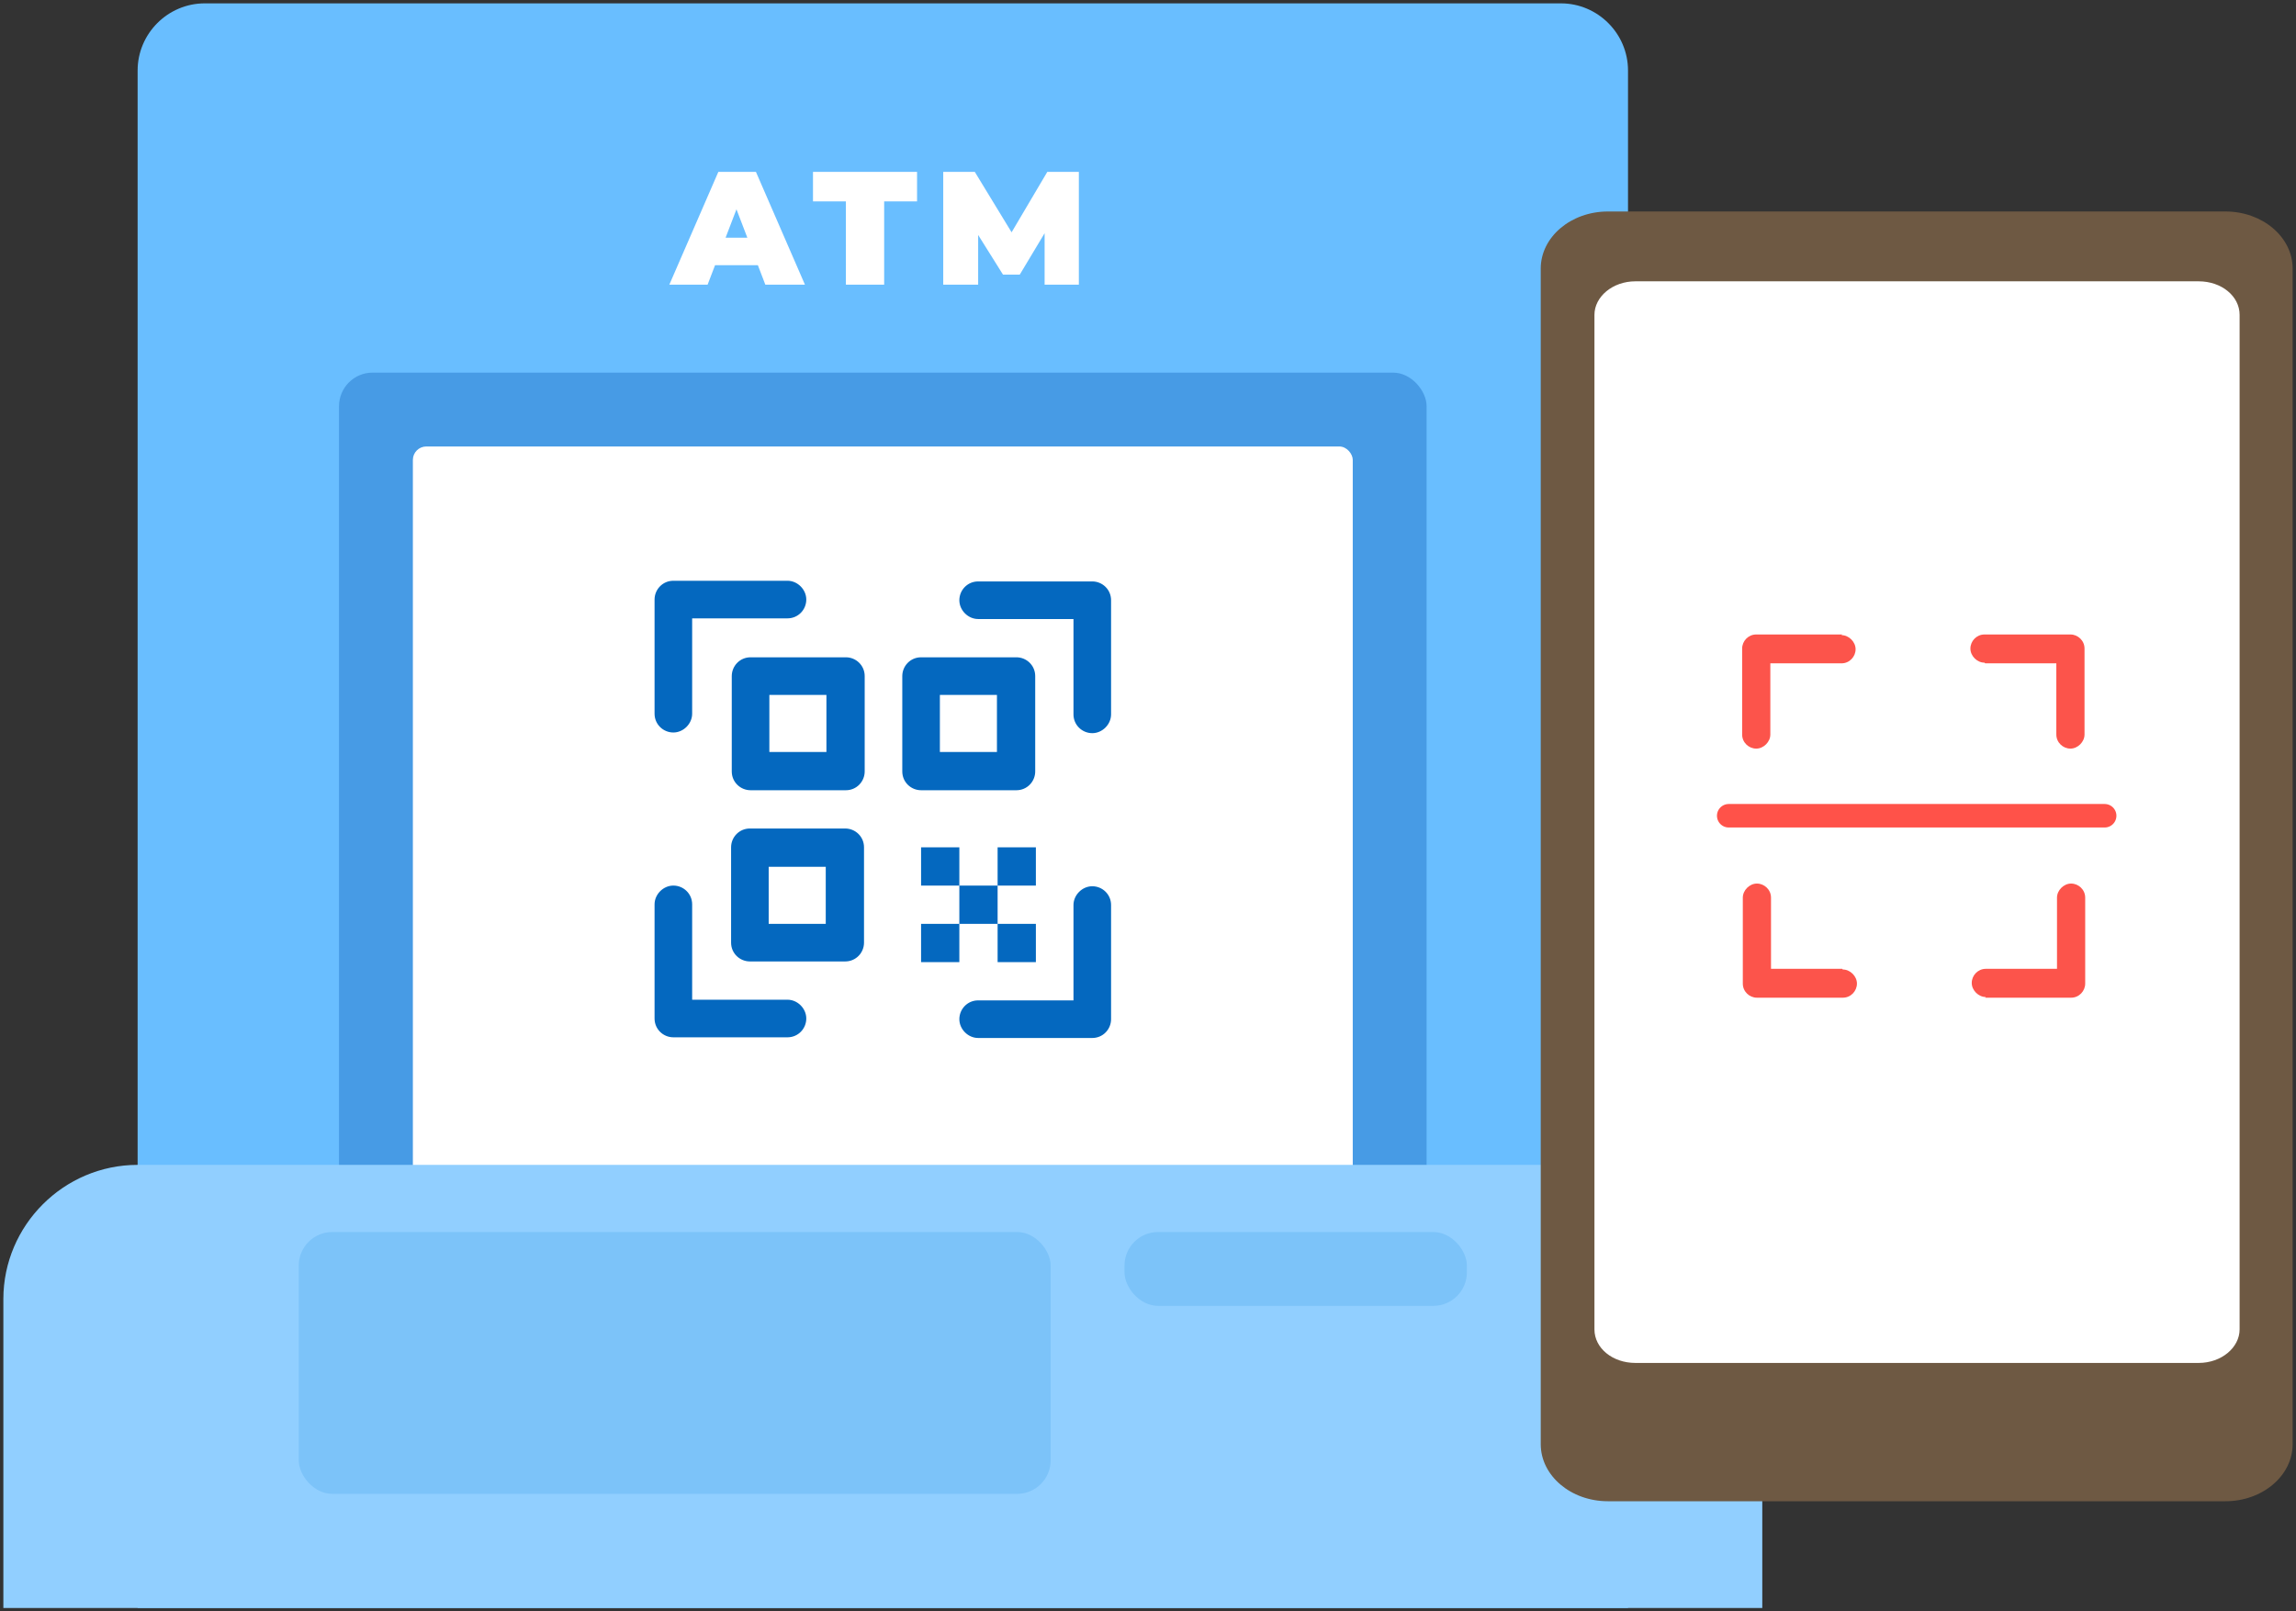
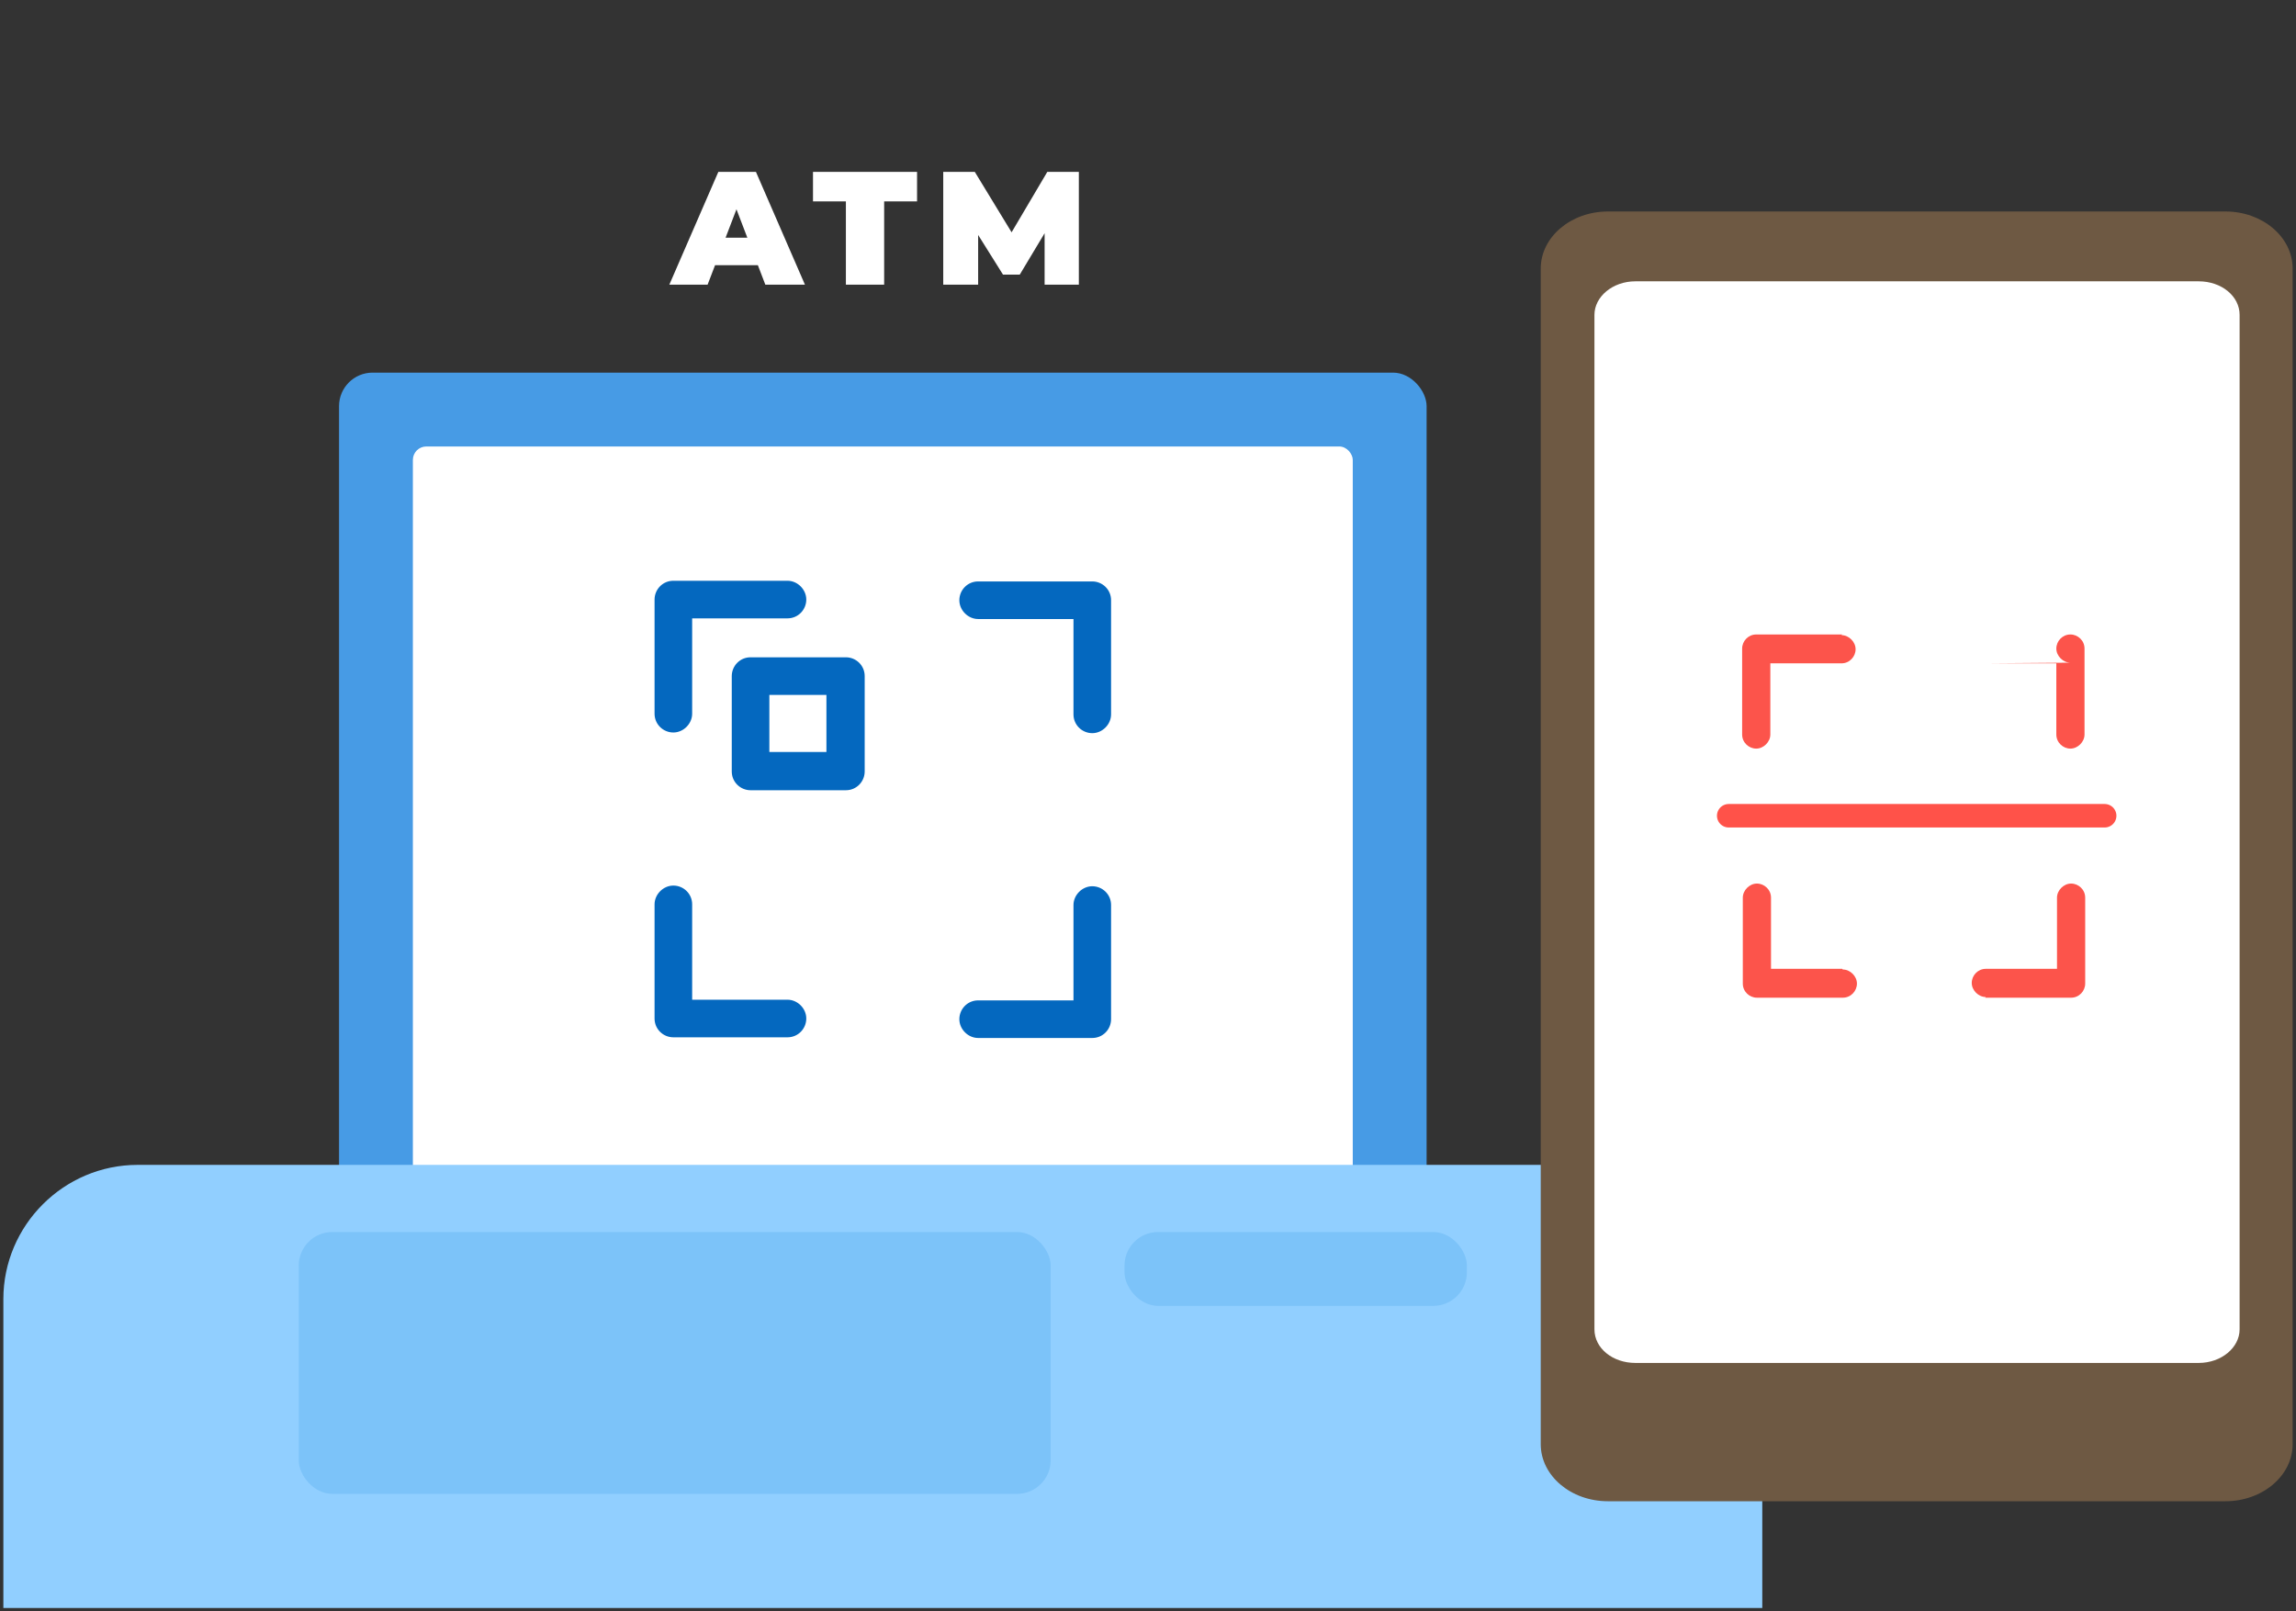
<svg xmlns="http://www.w3.org/2000/svg" width="342" height="240" viewBox="0 0 342 240">
  <rect x="0" y="0" width="342" height="240" fill="#333333" stroke="none" />
  <defs>
    <style>
      .st4 {
        fill-rule: evenodd
      }

      .st6 {
        fill: #fff
      }

      .st4 {
        fill: #0468bf
      }

      .st9 {
        fill: #7cc3f9
      }
    </style>
  </defs>
  <g id="_圖層_2" data-name="圖層_2">
-     <path d="M20.5 10.5c0-5.5 4.5-10 10-10h202c5.5 0 10 4.5 10 10v229h-222z" style="fill:#69beff" />
    <path d="m99.7 42.4 7.3-16.8h5.6l7.3 16.8H114l-5.4-14.1h2.2l-5.4 14.1h-5.8Zm4.3-2.9 1.4-4.1h7.7l1.4 4.1h-10.6Zm22 2.9V30h-4.9v-4.4h15.5V30h-4.9v12.4zm14.5 0V25.6h4.7l6.7 11h-2.4l6.5-11h4.7v16.8h-5.1v-9h.8l-4.5 7.5h-2.5l-4.7-7.5h1v9z" class="st6" />
    <rect width="162" height="125" x="50.5" y="55.5" rx="5" ry="5" style="fill:#479be5" />
    <rect width="140" height="112" x="61.5" y="66.5" class="st6" rx="2" ry="2" />
    <path d="M.5 193.5c0-11 9-20 20-20h222c11 0 20 9 20 20v46H.5z" style="fill:#91cfff" />
    <rect width="112" height="39" x="44.5" y="183.5" class="st9" rx="5" ry="5" />
    <rect width="51" height="11" x="167.5" y="183.5" class="st9" rx="5" ry="5" />
    <path d="M239.5 31.5h92c5.5 0 10 3.8 10 8.5v175.1c0 4.7-4.5 8.5-10 8.5h-92c-5.5 0-10-3.8-10-8.5V40c0-4.7 4.5-8.5 10-8.5" style="fill:#6e5943" />
    <path d="M327.5 41.9h-83.9c-3.4 0-6.1 2.3-6.1 5V198c0 2.8 2.7 5 6.1 5h83.9c3.4 0 6.1-2.3 6.1-5V46.9c0-2.8-2.7-5-6.1-5" class="st6" />
    <path d="M128.8 100.7c0-1.6-1.3-2.8-2.8-2.8h-14.2c-1.6 0-2.8 1.3-2.8 2.8v14.2c0 1.6 1.3 2.8 2.8 2.8H126c1.6 0 2.8-1.3 2.8-2.8zm-5.7 2.8v8.5h-8.5v-8.5z" class="st4" />
    <path d="M117.3 86.5h-17c-1.6 0-2.8 1.3-2.8 2.8v17c0 1.6 1.3 2.8 2.8 2.8s2.8-1.3 2.8-2.8V92.1h14.2c1.6 0 2.8-1.3 2.8-2.8s-1.3-2.8-2.8-2.8m28.4 5.7h14.2v14.2c0 1.6 1.3 2.8 2.8 2.8s2.8-1.3 2.8-2.8v-17c0-1.6-1.3-2.8-2.8-2.8h-17c-1.6 0-2.8 1.3-2.8 2.8s1.3 2.8 2.8 2.8m0 62.4h17c1.6 0 2.8-1.3 2.8-2.8v-17c0-1.6-1.3-2.8-2.8-2.8s-2.8 1.3-2.8 2.8V149h-14.2c-1.6 0-2.8 1.3-2.8 2.8s1.3 2.8 2.8 2.8m-28.4-5.7h-14.2v-14.2c0-1.6-1.3-2.8-2.8-2.8s-2.8 1.3-2.8 2.8v17c0 1.6 1.3 2.8 2.8 2.8h17c1.6 0 2.8-1.3 2.8-2.8s-1.3-2.8-2.8-2.8" class="st4" />
-     <path d="M154.2 100.7c0-1.6-1.3-2.8-2.8-2.8h-14.2c-1.6 0-2.8 1.3-2.8 2.8v14.2c0 1.6 1.3 2.8 2.8 2.8h14.2c1.6 0 2.8-1.3 2.8-2.8zm-5.7 2.8v8.5H140v-8.5zm-19.8 22.7c0-1.6-1.3-2.8-2.8-2.8h-14.2c-1.6 0-2.8 1.3-2.8 2.8v14.2c0 1.6 1.3 2.8 2.8 2.8h14.2c1.6 0 2.8-1.3 2.8-2.8zm-5.7 2.9v8.5h-8.5v-8.5zm14.2-2.9h5.7v5.7h-5.7zm11.4 11.4h5.7v5.7h-5.7zm-5.7-5.7h5.7v5.7h-5.7zm-5.7 5.7h5.7v5.7h-5.7zm11.4-11.4h5.7v5.7h-5.7z" class="st4" />
-     <path d="M274.4 94.5h-12.8c-1.2 0-2.1 1-2.1 2.1v12.8c0 1.2 1 2.1 2.1 2.1s2.1-1 2.1-2.1V98.8h10.6c1.2 0 2.1-1 2.1-2.1s-1-2.1-2.1-2.1Zm21.3 4.3h10.6v10.6c0 1.2 1 2.1 2.1 2.1s2.1-1 2.1-2.1V96.6c0-1.2-1-2.1-2.1-2.1h-12.8c-1.2 0-2.1 1-2.1 2.1s1 2.1 2.1 2.1Zm0 49.8h12.8c1.2 0 2.1-1 2.1-2.1v-12.8c0-1.2-1-2.1-2.1-2.1s-2.1 1-2.1 2.1v10.6h-10.6c-1.2 0-2.1 1-2.1 2.1s1 2.1 2.1 2.1Zm-21.3-4.3h-10.6v-10.6c0-1.2-1-2.1-2.1-2.1s-2.1 1-2.1 2.1v12.8c0 1.2 1 2.1 2.1 2.1h12.8c1.2 0 2.1-1 2.1-2.1s-1-2.1-2.1-2.1Z" style="fill:#fc544b;fill-rule:evenodd" />
+     <path d="M274.4 94.5h-12.8c-1.2 0-2.1 1-2.1 2.1v12.8c0 1.2 1 2.1 2.1 2.1s2.1-1 2.1-2.1V98.8h10.6c1.2 0 2.1-1 2.1-2.1s-1-2.1-2.1-2.1Zm21.3 4.3h10.6v10.6c0 1.2 1 2.1 2.1 2.1s2.1-1 2.1-2.1V96.6c0-1.2-1-2.1-2.1-2.1c-1.2 0-2.1 1-2.1 2.1s1 2.1 2.1 2.1Zm0 49.8h12.8c1.2 0 2.1-1 2.1-2.1v-12.8c0-1.2-1-2.1-2.1-2.1s-2.1 1-2.1 2.1v10.6h-10.6c-1.2 0-2.1 1-2.1 2.1s1 2.1 2.1 2.1Zm-21.3-4.3h-10.6v-10.6c0-1.2-1-2.1-2.1-2.1s-2.1 1-2.1 2.1v12.8c0 1.2 1 2.1 2.1 2.1h12.8c1.2 0 2.1-1 2.1-2.1s-1-2.1-2.1-2.1Z" style="fill:#fc544b;fill-rule:evenodd" />
    <path d="M257.5 121.5h56" style="stroke:#ff5249;stroke-width:3.5px;stroke-linecap:round;fill:none" />
  </g>
</svg>